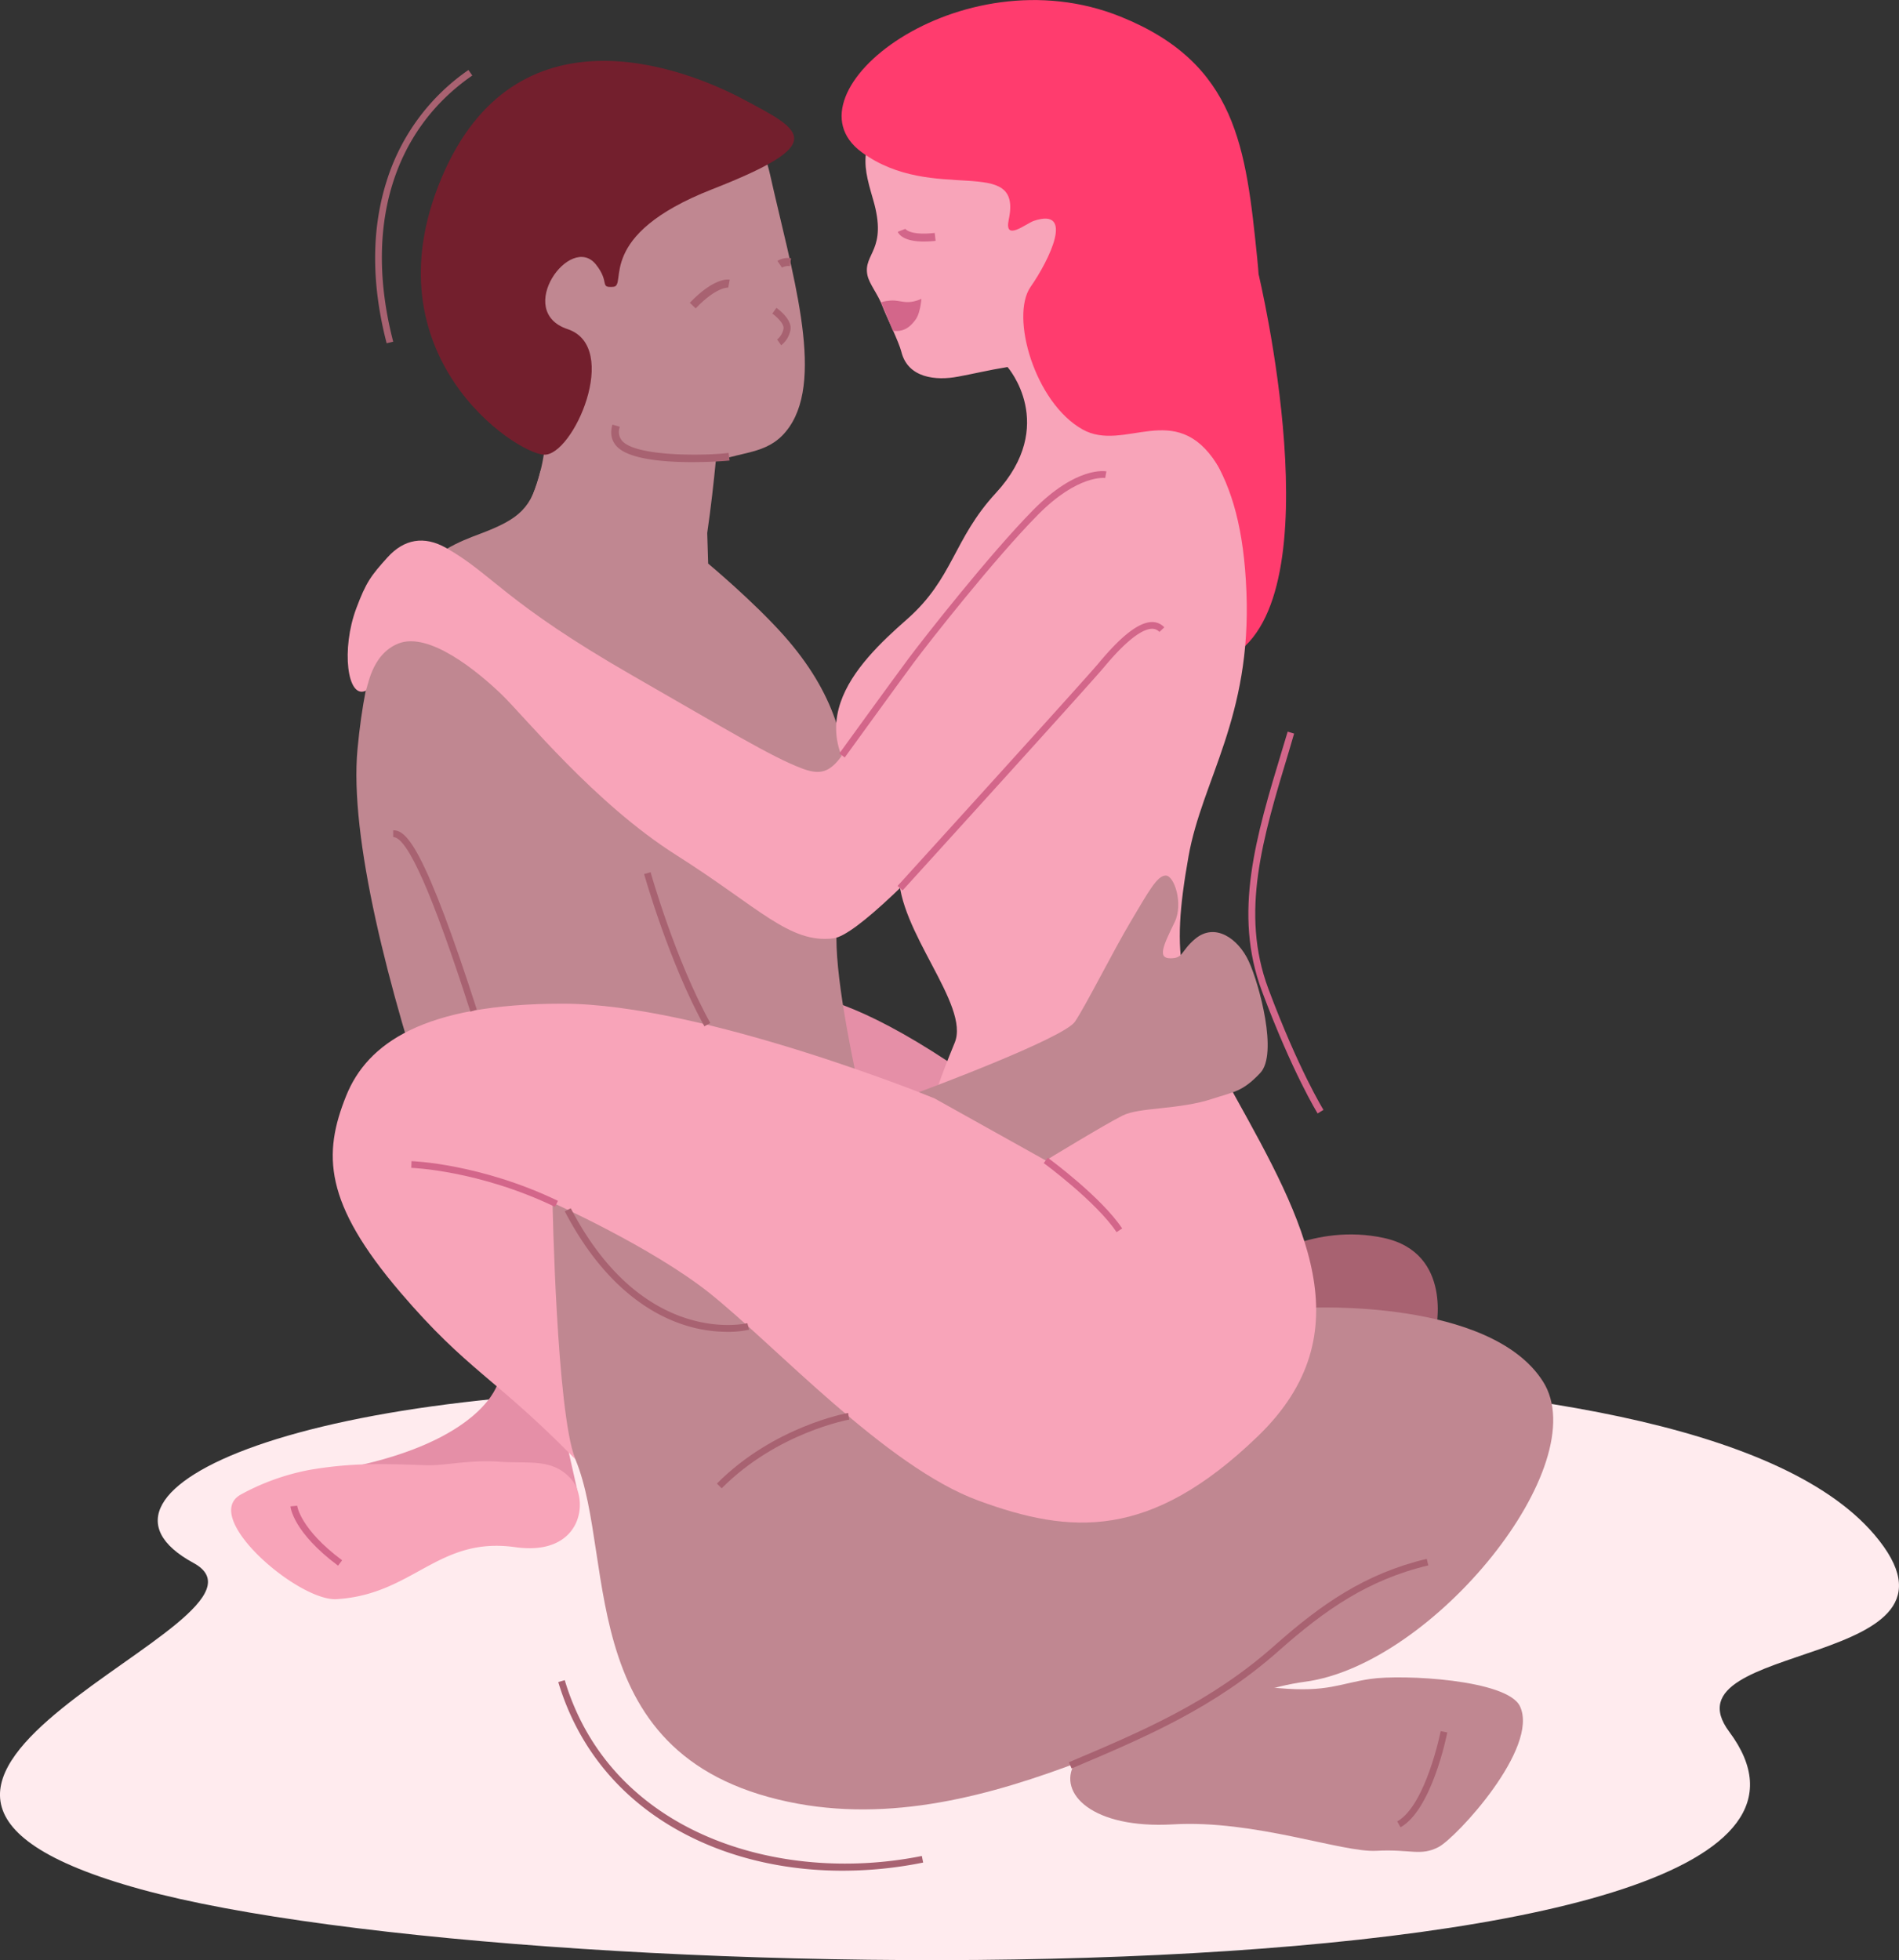
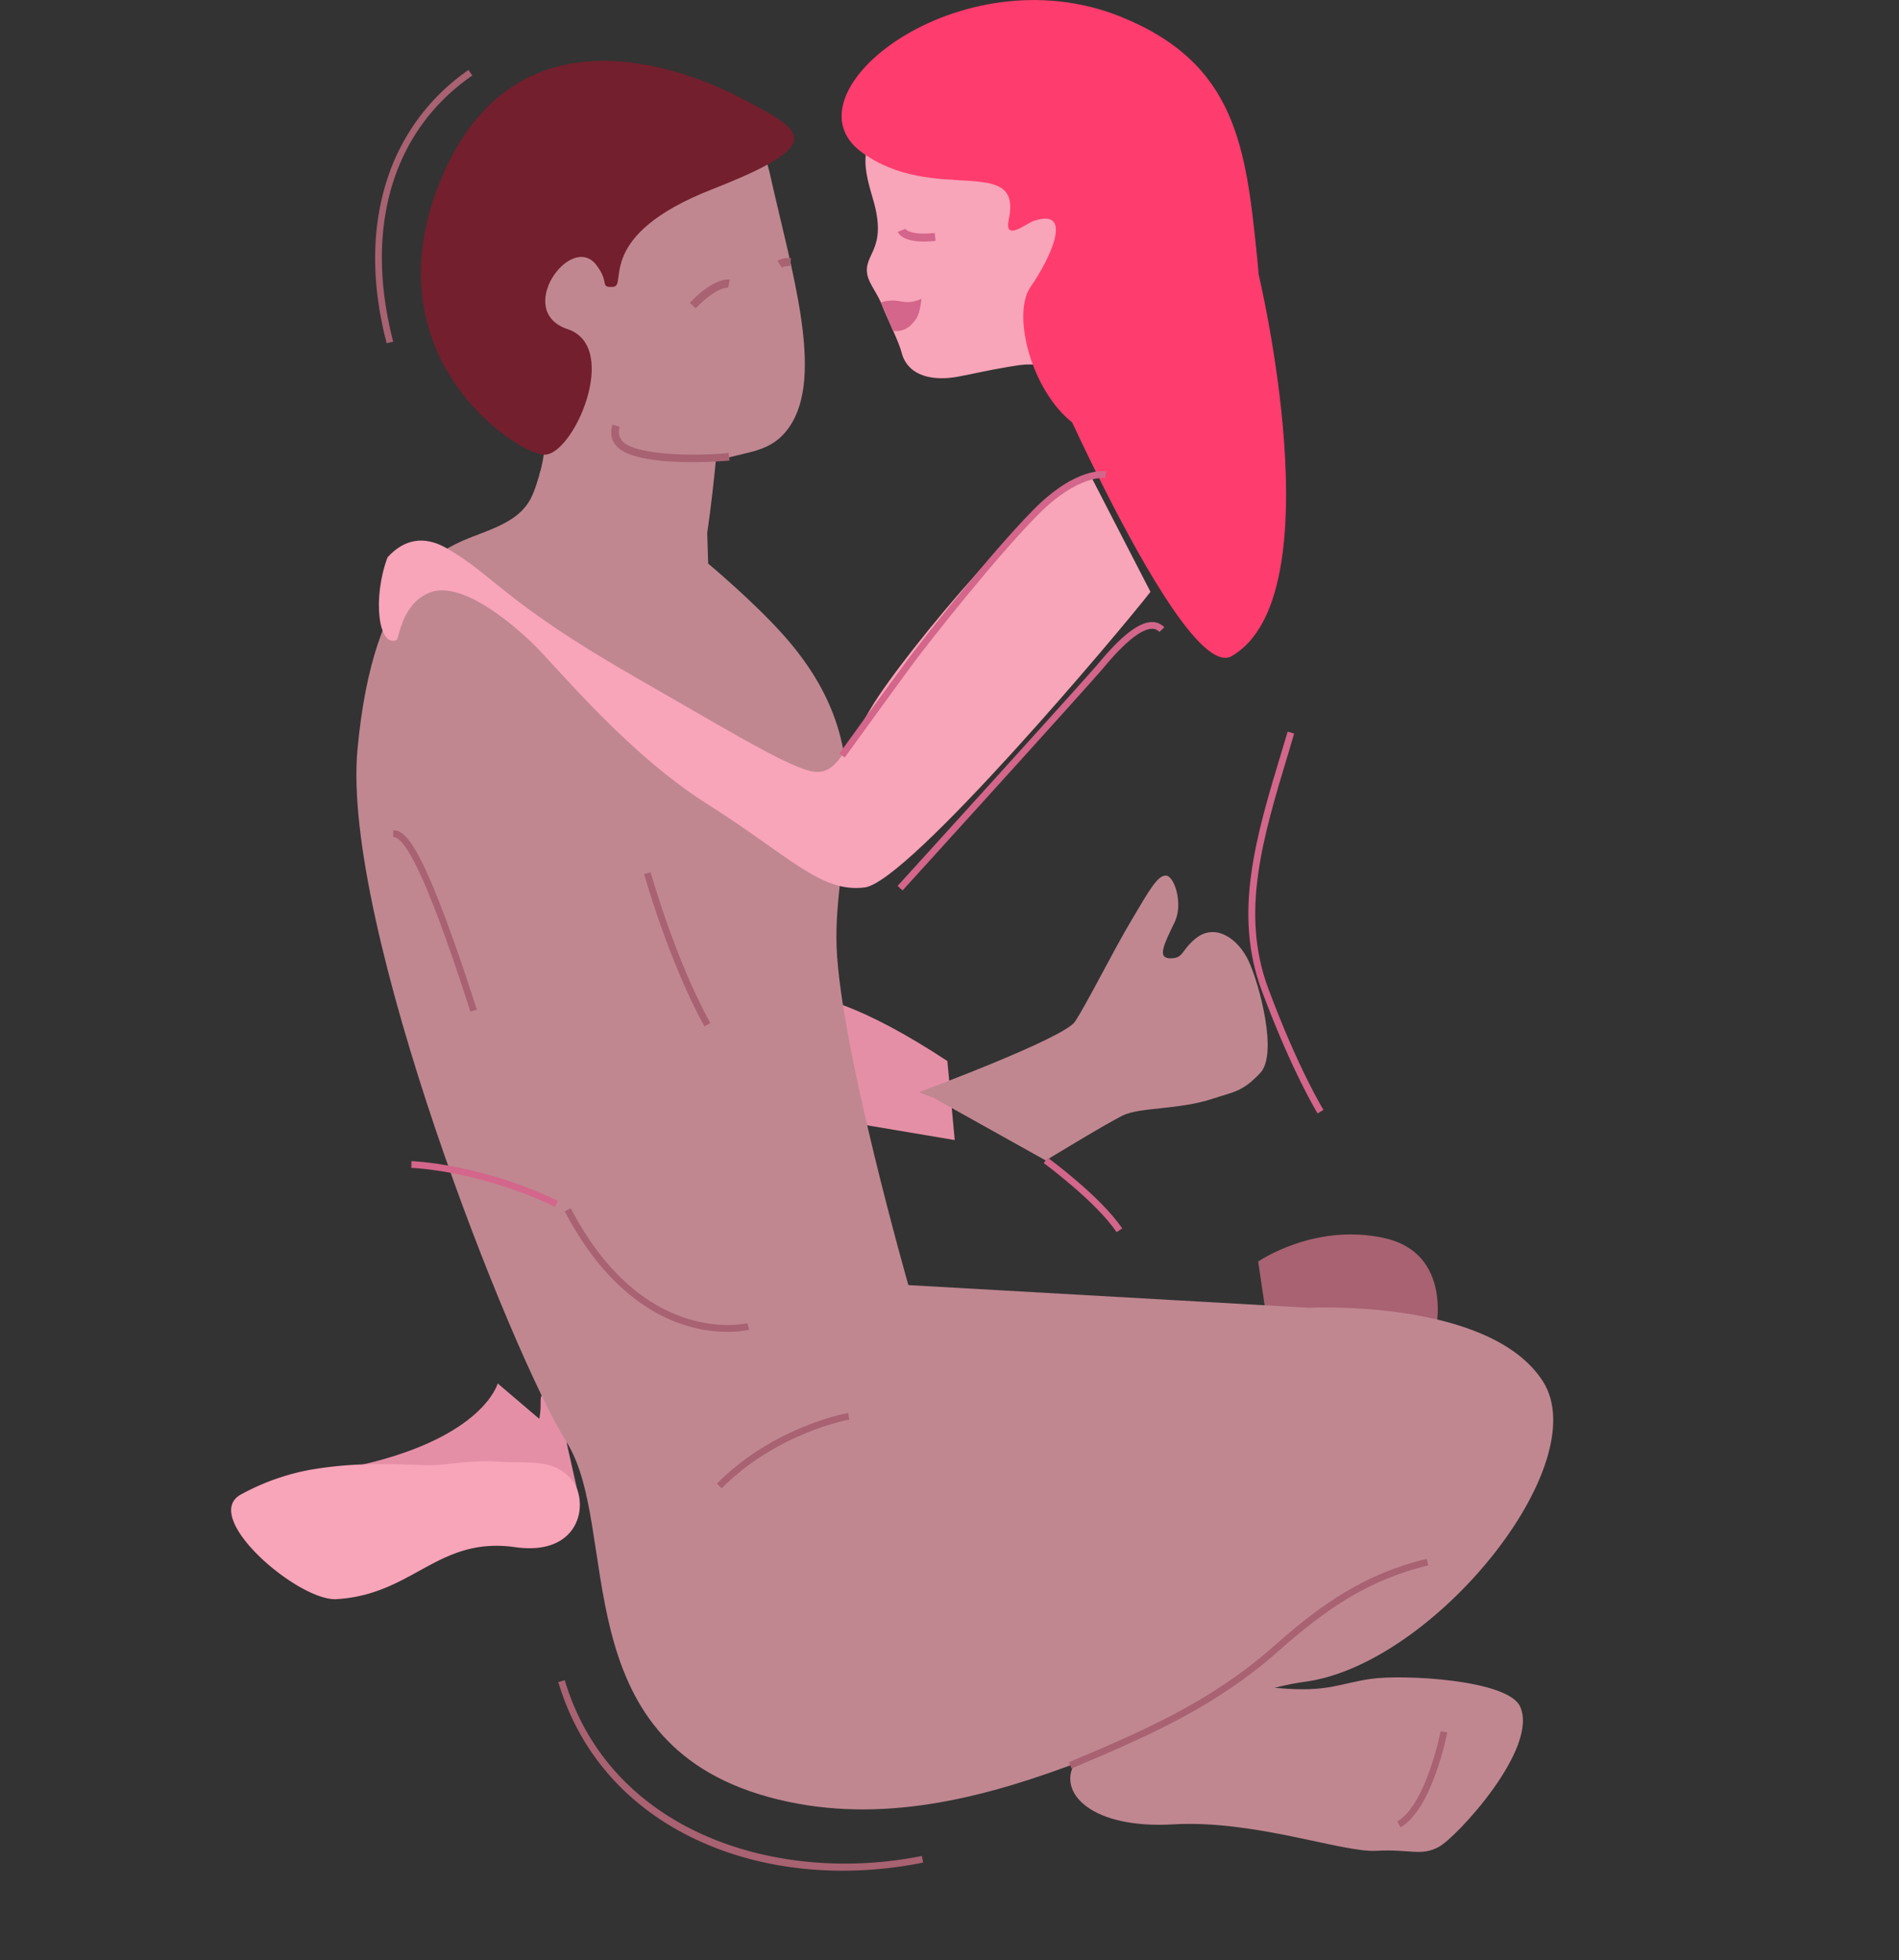
<svg xmlns="http://www.w3.org/2000/svg" id="Слой_1" data-name="Слой 1" viewBox="0 0 717.92 740.95">
  <rect x="0" y="0" width="717.92" height="740.95" fill="#333333" stroke="none" />
  <defs>
    <style>
      .cls-1 {
        fill: #ffebee;
      }

      .cls-2 {
        fill: #d3668a;
      }

      .cls-3 {
        fill: #e58fa7;
      }

      .cls-4 {
        fill: #f8a4b9;
      }

      .cls-5 {
        fill: #a86271;
      }

      .cls-6 {
        fill: #ff3c6e;
      }

      .cls-7 {
        fill: #c08791;
      }

      .cls-8 {
        fill: none;
      }

      .cls-9 {
        fill: #731f2d;
      }
    </style>
  </defs>
  <title>Positions_13</title>
  <g>
-     <path class="cls-1" d="M911.87,700.51c-174.88-4.23-266.6,38.27-216.72,65.35,41,22.28-166.66,83-19.95,123.34s679,45.75,600.55-59.52c-26-34.84,98.39-23.45,54.82-74.57C1257.79,669.74,911.87,700.51,911.87,700.51Z" transform="translate(-622 -175.05)" />
    <path class="cls-2" d="M1120.13,595.94c-.09-.15-9.55-15.43-21.06-46.25-11-29.48-2.35-58.11,7.68-91.26l2.06-6.81,2.43.73c-.68,2.3-1.37,4.57-2,6.82-9.9,32.7-18.45,60.95-7.74,89.63,11.41,30.55,20.75,45.64,20.84,45.79Z" transform="translate(-622 -175.05)" />
    <path class="cls-3" d="M810.16,698s-5.2,20-50.94,30.64c-12.35,2.87,81.13,10.19,81.13,10.19l-4.2-18.69Z" transform="translate(-622 -175.05)" />
    <path class="cls-3" d="M980.15,576.13c-64.8-42.64-75.27-19.31-75.27-19.31l13.51,38.31L982.94,606Z" transform="translate(-622 -175.05)" />
    <path class="cls-3" d="M821.39,723.58s5.31-8.49,5-18.49,10.32,9.82,10.32,9.82l-.86,11.15-21.6,15Z" transform="translate(-622 -175.05)" />
    <path class="cls-4" d="M837.79,734c7.16,7.92,4.42,29.49-21,25.89-29.24-4.16-38.49,17.92-67.56,19.65-14.41.86-51.49-30.94-36.23-39.52a88,88,0,0,1,25.86-9.31c15.93-2.75,27.79-2.38,44.13-1.8,7.35.26,16.12-2.14,28-1.31C822.08,728.36,830.8,726.26,837.79,734Z" transform="translate(-622 -175.05)" />
    <path class="cls-5" d="M1164.78,678s6.78-29.28-19.64-35-47.48,8.93-47.48,8.93l5,33.91Z" transform="translate(-622 -175.05)" />
    <path class="cls-6" d="M1097.82,278.76s29.12,121.45-10.15,144.3c-19.09,11.1-75.9-122.9-75.9-122.9Z" transform="translate(-622 -175.05)" />
    <path class="cls-7" d="M827.22,333.35s5.78,16.17-12.78,46.39c-9.46,15.4,72.81,11.25,74.91-3.1,2.9-19.8,4.34-39.74,4.34-39.74Z" transform="translate(-622 -175.05)" />
    <path class="cls-7" d="M892.25,349.52c12-4.11,21.16-2.92,28.19-13.12,13.31-19.32.81-58.95-7.33-95.43-8.49-38-50.68-42-69.42-33.21-32.16,15-50,52.56-36.53,91.73S858.67,361,892.25,349.52Z" transform="translate(-622 -175.05)" />
    <path class="cls-8" d="M935.31,285.68c0-.73,0-1.48,0-2.22" transform="translate(-622 -175.05)" />
    <path class="cls-5" d="M897.82,349.14c-1.21.16-35.42,3.09-42.87-5.58-1.86-2.17-2.34-4.86-1.42-8l2.8.82a5.28,5.28,0,0,0,.84,5.28c5.33,6.2,32.43,5.65,40.26,4.59Z" transform="translate(-622 -175.05)" />
-     <path class="cls-5" d="M917.33,305.57l-1.53-2.18a6.93,6.93,0,0,0,2.41-4.08c.34-1.82-2.69-4.63-4.22-5.71l1.54-2.18c.62.44,6.05,4.39,5.3,8.38A9.52,9.52,0,0,1,917.33,305.57Z" transform="translate(-622 -175.05)" />
    <path class="cls-9" d="M847.27,275c-9.66-12-30.95,17.72-10.7,24.46s2.08,48-8.91,47.47-66.75-37.81-38.82-104.43,91.76-41.85,114.22-29.89,32.6,16.59-11.86,34-31.86,36.44-37.3,36.86S852.74,281.85,847.27,275Z" transform="translate(-622 -175.05)" />
    <path class="cls-7" d="M826.32,353.06c-3.31,14.07-7.79,18.12-23,23.84s-40,15.23-46.17,81.39,58.31,229,79,261.8-1.43,112.82,76.39,134.24,154.23-37.13,202.78-43.56,110-82.11,90-113.52-88.54-27.85-88.54-27.85l-151.37-8.57s-25.7-90-27.13-127.8,19-73.95-20-117.82c-11.43-12.85-28.56-27.13-28.56-27.13L889,364.52" transform="translate(-622 -175.05)" />
-     <path class="cls-4" d="M839.49,726.62c-30.76-31.29-40.76-33.38-66-62.89-29.06-34-29.53-52.4-20.58-74.55,7.91-19.56,29-34.73,81.8-34.73s140.42,35.7,140.42,35.7,1.9-6.67,7.8-20.95-21.61-42.36-21.13-64.26,1-18.43-5-23.33c-36.66-30-11.43-55.32,8.09-72.47,17.6-15.48,17.42-30.18,33.58-47.71,23.69-25.7,4.43-47.64,4.43-47.64l34.62-49.71s-10,33.32,13.81,53.32,40,33.79,41.89,81.39-16.79,71.13-21.9,100c-6.83,38.55-4,51.7,17.61,90.68,26.06,46.91,49.27,89.25,8.57,128.52s-70.69,37.13-105.67,24.28-77-58.87-101.68-78.5c-21.88-17.37-59.26-34.09-59.26-34.09S832.38,708.66,839.49,726.62Z" transform="translate(-622 -175.05)" />
-     <path class="cls-4" d="M1034.12,354.51c-15,1.43-70.33,67.12-82.83,88.18s-14.64,27.14-26.06,22.85-28.72-14.82-63.9-35c-48.79-28-53-38.39-70.69-48.38-8.33-4.7-15.89-3.33-22.13,3.57s-8.11,9.4-11.8,19.24c-5.77,15.39-3.47,34.42,3.53,31.19.75-.35,1.79-13.71,12.43-17.88,11.54-4.52,29.75,10.47,38.68,19s35.34,41.41,66.4,61.05,42.75,33.55,59.39,31.41,97-97.46,108-111.74" transform="translate(-622 -175.05)" />
+     <path class="cls-4" d="M1034.12,354.51c-15,1.43-70.33,67.12-82.83,88.18s-14.64,27.14-26.06,22.85-28.72-14.82-63.9-35c-48.79-28-53-38.39-70.69-48.38-8.33-4.7-15.89-3.33-22.13,3.57c-5.77,15.39-3.47,34.42,3.53,31.19.75-.35,1.79-13.71,12.43-17.88,11.54-4.52,29.75,10.47,38.68,19s35.34,41.41,66.4,61.05,42.75,33.55,59.39,31.41,97-97.46,108-111.74" transform="translate(-622 -175.05)" />
    <path class="cls-7" d="M969.41,587.89s54.71-20.24,59-26.67,14.28-26.42,21.07-37.84,10-17.37,13.23-17.37,6.73,10.66,3.37,17.61c-4.29,8.85-6.61,13.68-1.61,13.68s3.83-2.66,9.28-7.28c7.54-6.4,16.38-.22,20.36,8.44s11.11,35,4.33,42.18-9.91,7.07-18,9.74c-12.83,4.24-27.5,3.13-34,6.34s-29.09,17-29.09,17l-42.2-23.55Z" transform="translate(-622 -175.05)" />
    <path class="cls-7" d="M1028.21,841.77c-6.43,11.07,6.62,24.69,37.32,22.9s63.9,10.71,76.76,10,16.78,2.14,23.56-1.43,38.16-37.51,30.78-53.19c-4.76-10.12-44.35-12.14-56.49-10.36-11.8,1.74-16.11,5.09-34.59,3.5l-1.61-.15c-19.84-1.92-75.73,28.73-75.73,28.73Z" transform="translate(-622 -175.05)" />
    <path class="cls-5" d="M799.84,557.46c-14.27-44.42-23.82-66-29.19-66V488.9c2.34,0,5.16,1.22,9.85,10.07,5.44,10.29,12.77,29.71,21.76,57.71Z" transform="translate(-622 -175.05)" />
    <path class="cls-5" d="M888.3,563c-13.36-24.09-22.7-57.22-22.79-57.55l2.45-.69c.09.33,9.35,33.19,22.57,57Z" transform="translate(-622 -175.05)" />
    <path class="cls-5" d="M894.83,737.64l-1.8-1.79c21.58-21.7,49.32-26.64,49.6-26.69l.43,2.51C942.79,711.72,915.82,716.54,894.83,737.64Z" transform="translate(-622 -175.05)" />
    <path class="cls-5" d="M1027.1,843.54l-1-2.35c27.52-11.64,53.51-22.63,77.71-44.08,17.68-15.66,34.23-27.23,57.57-32.8l.59,2.47c-22.82,5.45-39.08,16.82-56.47,32.23C1081,820.74,1054.82,831.81,1027.1,843.54Z" transform="translate(-622 -175.05)" />
    <path class="cls-5" d="M1151.48,865.78l-1.25-2.22c10.79-6.07,16.37-33.84,16.43-34.12l2.49.49C1168.92,831.12,1163.28,859.14,1151.48,865.78Z" transform="translate(-622 -175.05)" />
    <path class="cls-2" d="M963.22,511.64l-1.88-1.71c.71-.78,70.64-77.76,76.14-84.36,8.48-10.2,15-15.23,19.88-15.38a6.18,6.18,0,0,1,4.81,2l-1.85,1.74a3.68,3.68,0,0,0-2.89-1.19c-2.79.08-8.18,2.66-18,14.45C1033.89,433.84,966.11,508.47,963.22,511.64Z" transform="translate(-622 -175.05)" />
    <path class="cls-2" d="M941.36,461.38l-2.06-1.49c.2-.28,20.19-27.89,26.24-36,5.6-7.52,30.59-39.33,47-56s27.27-14.74,27.73-14.66l-.44,2.51c-.1,0-10.26-1.47-25.48,13.94-16.33,16.53-41.2,48.2-46.78,55.69C961.54,433.51,941.56,461.11,941.36,461.38Z" transform="translate(-622 -175.05)" />
    <path class="cls-2" d="M1044.12,640.82c-7.63-11.45-27.34-26-27.53-26.1l1.5-2.05c.82.6,20.26,14.91,28.15,26.74Z" transform="translate(-622 -175.05)" />
    <g>
      <path class="cls-4" d="M984.15,317.43c5.52-1,11.68-2.5,18.72-3.64,10.29-1.65,16.62-4.07,39.91,19.56,0,0,41.38-41.84,28.48-45.79-22.34-6.89-25.7-18.8-30.18-35.24-3.16-11.52,10.16-16.16-5.71-34.22s-75.69-15.46-75.69-15.46c-12.23,30-12.31,31.72-7.59,47.88,5.62,19.26-3.87,20.24-2.16,28.55.7,3.39,4,7.16,5.75,11.89,1.36,3.6,6.21,13.5,7.06,17C965.19,318,975.85,319,984.15,317.43Z" transform="translate(-622 -175.05)" />
      <path class="cls-2" d="M959.56,300.08c3.89.49,6.38-1.12,8.68-4.37,1.68-2.37,2.1-7.69,2.1-7.69-6.17,2.67-7.94,0-12.72.77a8.63,8.63,0,0,0-2.61.62C956.68,292.78,958.1,296.54,959.56,300.08Z" transform="translate(-622 -175.05)" />
      <path class="cls-6" d="M1012.85,258.54c15.61-5.22,5.82,14.85-1.23,24.94-7.8,11.19,1.57,43.79,19.64,53.9,15.92,8.91,35-11.66,50.71,13,14,22,19.3-38.81,15.33-77.6-4.28-41.89-7.69-73.74-51.7-91.45-60.6-24.39-128.38,28.84-97.87,51.23,27.21,20,61,.32,55.63,25.5C1001.53,266.61,1009.86,259.54,1012.85,258.54Z" transform="translate(-622 -175.05)" />
      <path class="cls-6" d="M1083,260.77c-27.23,3.17-37.16,13-41.78,25-5.83,15.17-6-16.25-6-16.25l19-10.94Z" transform="translate(-622 -175.05)" />
      <path class="cls-2" d="M971.17,266.35c-7.87,0-9.49-3-9.76-3.68l2.79-1.08a.37.37,0,0,0,0-.09s1.64,2.68,11.17,1.6l.34,3A40.31,40.31,0,0,1,971.17,266.35Z" transform="translate(-622 -175.05)" />
    </g>
    <path class="cls-5" d="M885,291.62l-2.21-2.12c9.16-9.56,14.49-8.85,15.07-8.74l-.54,3S892.91,283.34,885,291.62Z" transform="translate(-622 -175.05)" />
    <path class="cls-5" d="M917.62,276.21l-1.71-2.54a7.66,7.66,0,0,1,5.15-1l-.44,3A4.82,4.82,0,0,0,917.62,276.21Z" transform="translate(-622 -175.05)" />
    <path class="cls-2" d="M831.83,631.25c-28.93-13.86-54.09-14.73-54.34-14.74l.07-2.54c.26,0,25.92.88,55.37,15Z" transform="translate(-622 -175.05)" />
-     <path class="cls-2" d="M749.81,766.89c-16.91-12.58-18-22-18-22.42l2.53-.24-1.26.12,1.26-.13c0,.08,1.15,8.84,17,20.62Z" transform="translate(-622 -175.05)" />
    <path class="cls-5" d="M897,678.49A53.31,53.31,0,0,1,881,676c-12.56-3.93-30.64-14.59-45.48-43.05l2.26-1.17c27.54,52.84,66.39,43.54,66.77,43.44l.64,2.47A36.46,36.46,0,0,1,897,678.49Z" transform="translate(-622 -175.05)" />
    <path class="cls-5" d="M940.52,882.19c-19.48,0-38.2-3.85-54.55-11.4-26.56-12.25-44.85-33-52.91-59.9l2.44-.73c17.35,58,81,77.33,135,66.46l.5,2.49A153.79,153.79,0,0,1,940.52,882.19Z" transform="translate(-622 -175.05)" />
    <path class="cls-5" d="M768.17,304.8c-5.8-22.37-5.8-43,0-61.29a79.92,79.92,0,0,1,30.93-42l1.45,2.09c-30.16,20.85-41.06,57.52-29.9,100.61Z" transform="translate(-622 -175.05)" />
  </g>
</svg>